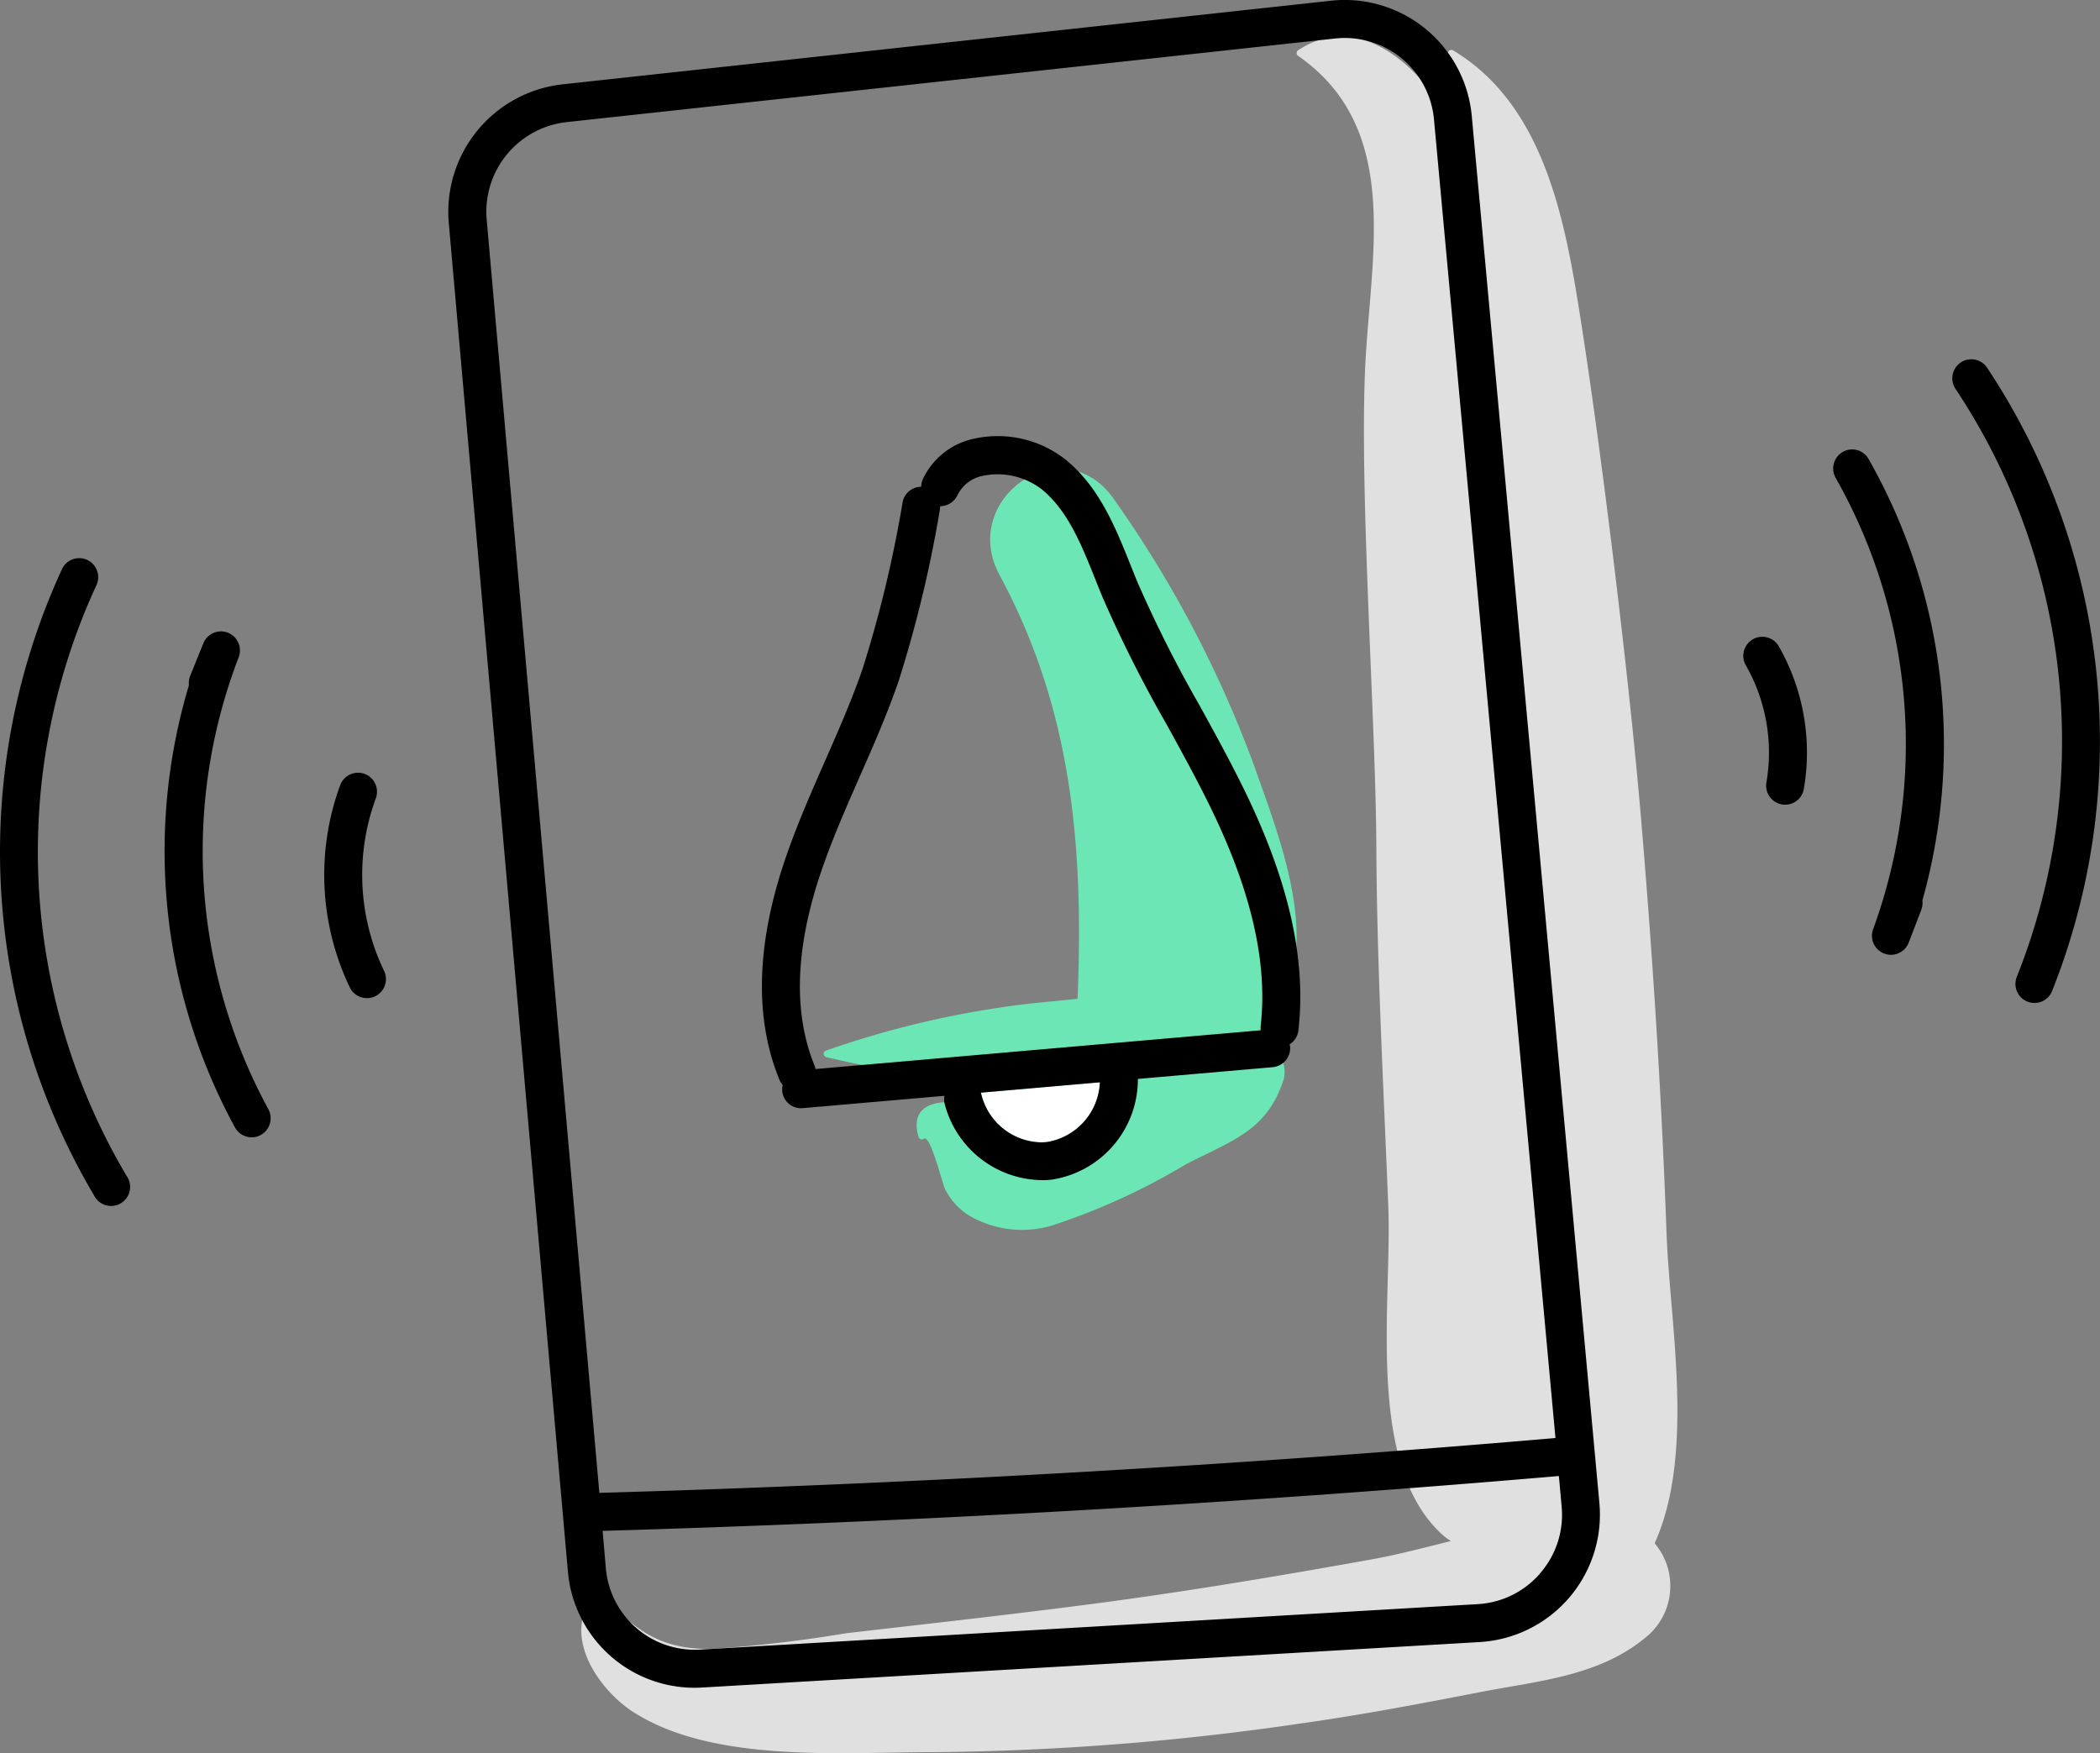
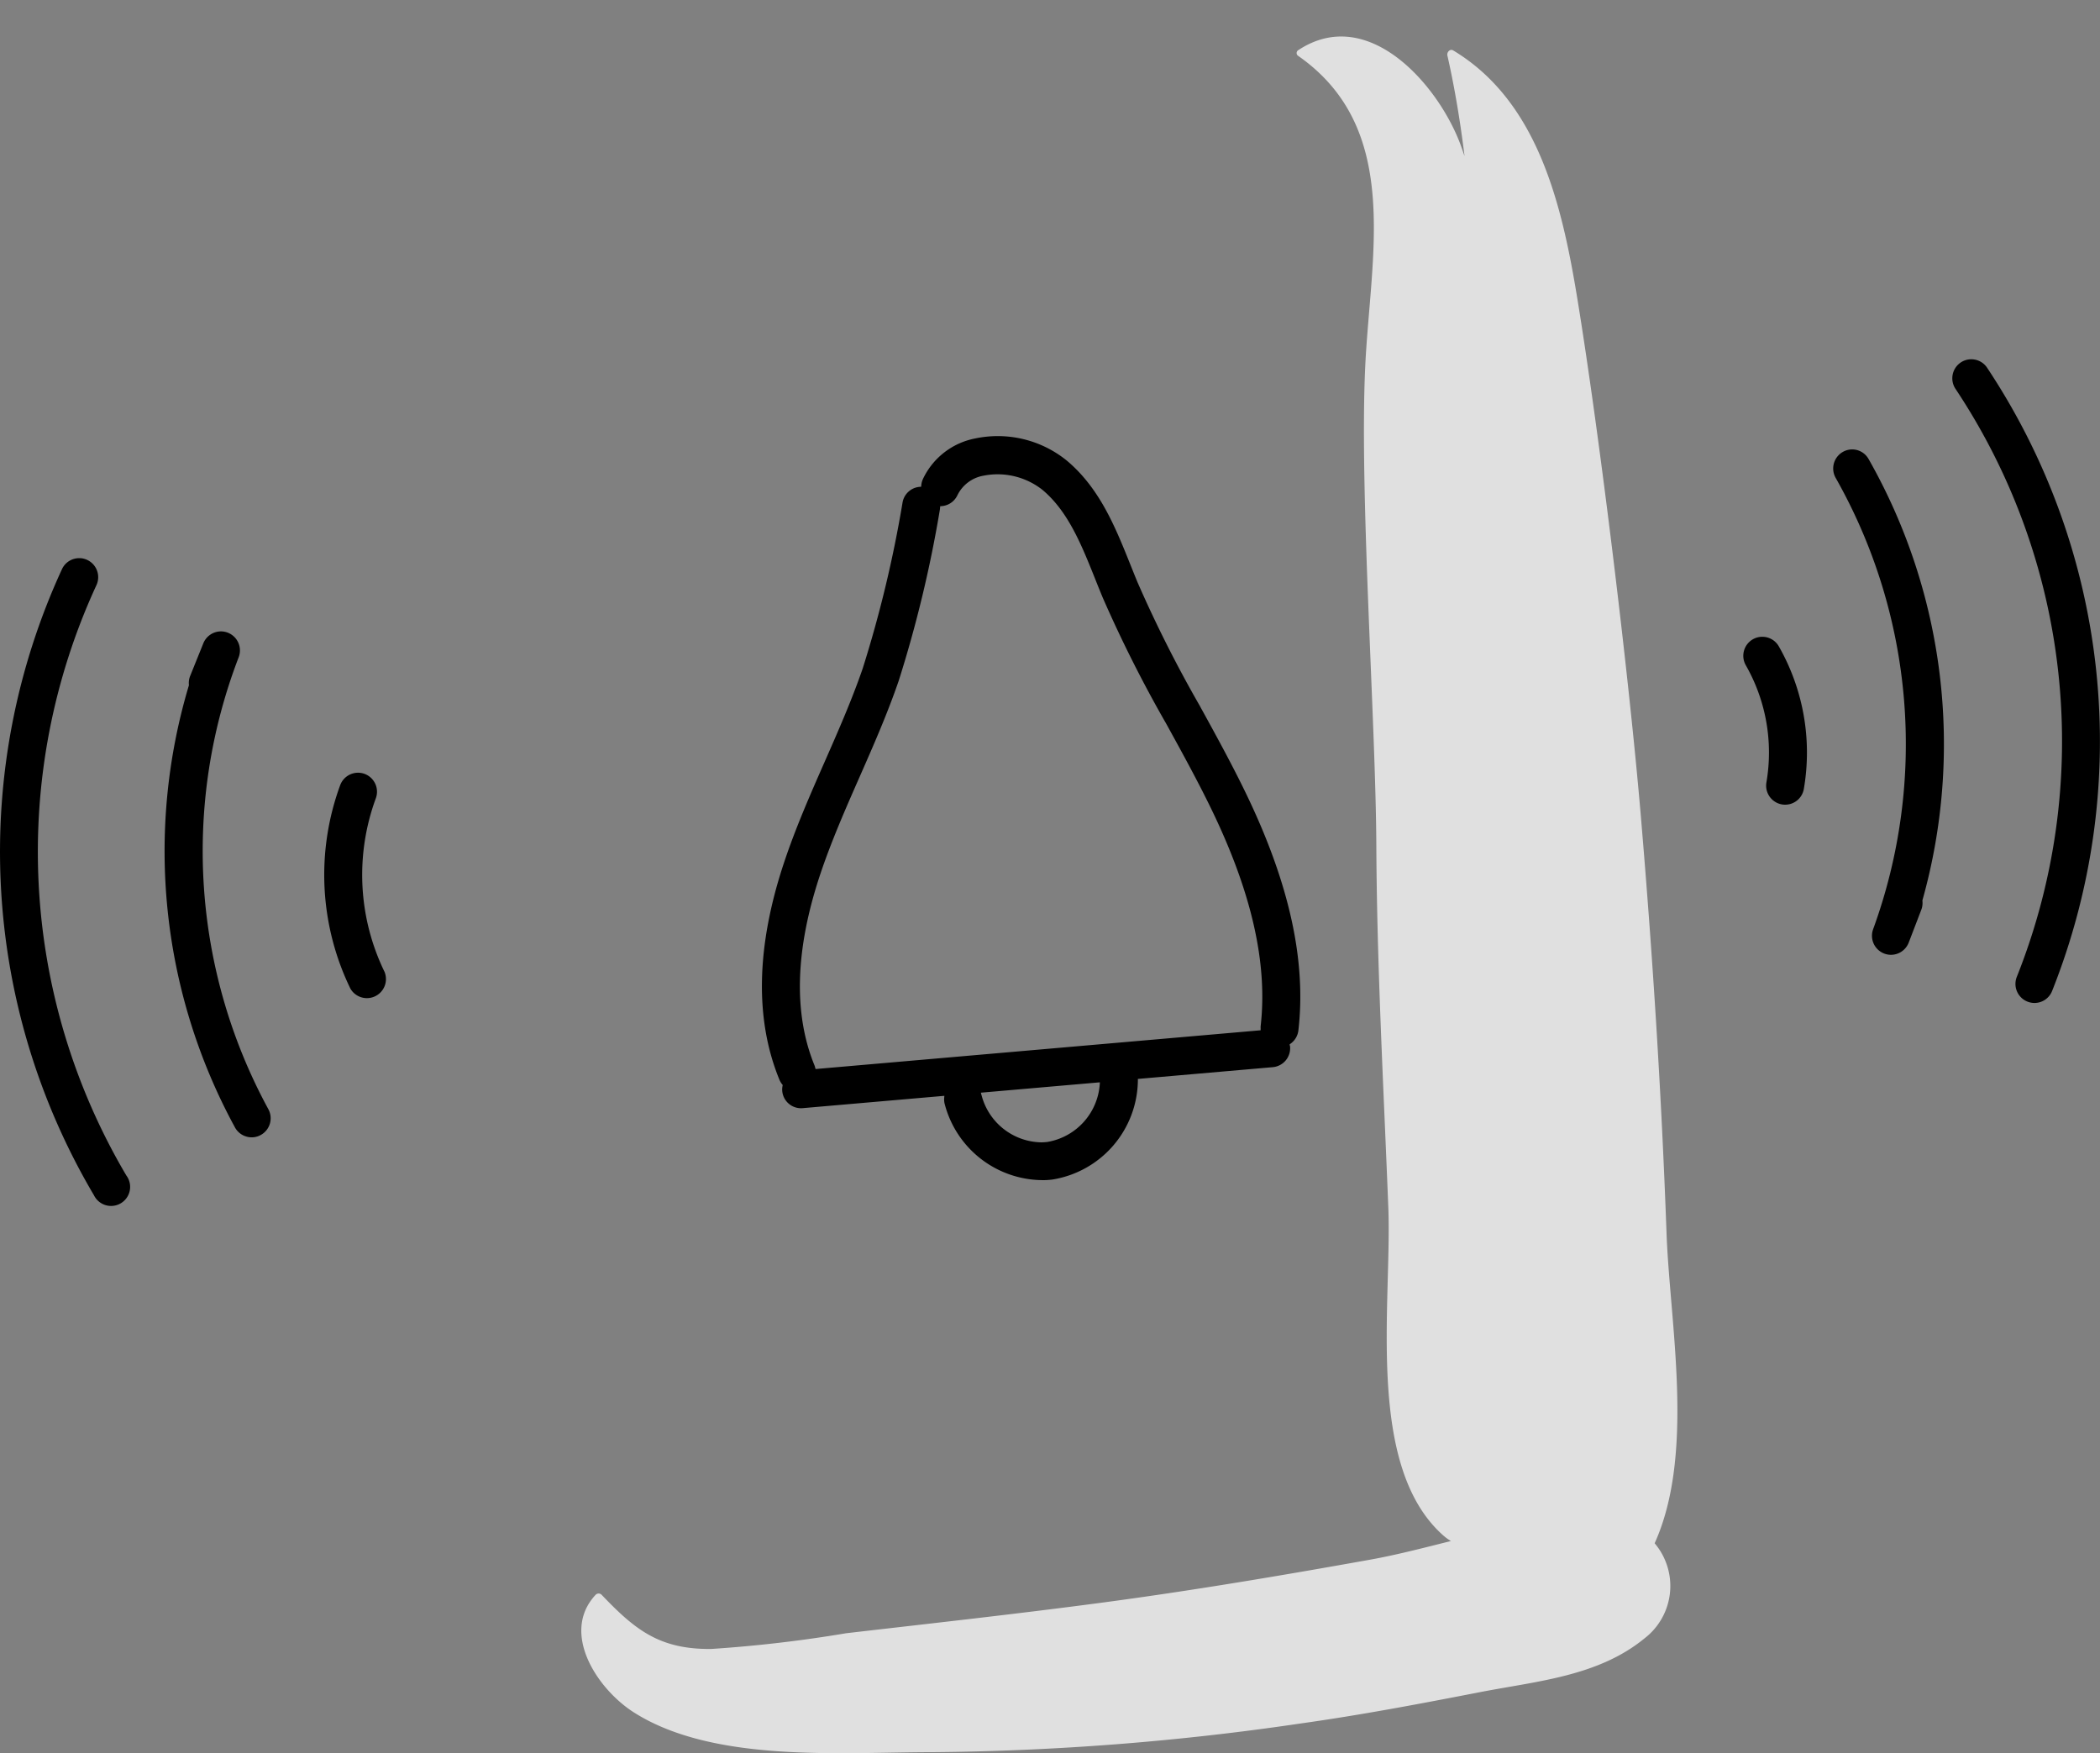
<svg xmlns="http://www.w3.org/2000/svg" id="Grupo_313" data-name="Grupo 313" width="110.199" height="92" viewBox="0 0 110.199 92">
  <rect x="0" y="0" width="110.199" height="92" fill="#808080" stroke="none" />
  <path id="Trazado_559" data-name="Trazado 559" d="M258.494,214.063c-.264-7.316-.729-14.6-1.349-21.9S255,172.3,253.823,165.073c-.8-4.9-2.037-10.386-6.52-13.084-.181-.109-.348.1-.309.266.4,1.761.681,3.518.9,5.276-.087-.248-.17-.5-.265-.741-1.222-3.126-4.858-7.209-8.468-4.812a.177.177,0,0,0-.02.278c5.488,3.813,3.816,10.46,3.541,16.321-.31,6.6.55,18.531.583,25.141.031,6.324.38,12.648.628,18.967.2,5.057-1.23,13.633,2.912,17.257a2.7,2.7,0,0,0,.375.268c-1.432.359-2.847.728-4.209.973-4.7.843-9.41,1.637-14.14,2.266-4.451.591-8.923,1.083-13.384,1.6a70.409,70.409,0,0,1-7.078.825c-2.719.03-4.008-1.006-5.767-2.853a.223.223,0,0,0-.311.017c-1.844,1.987.077,4.935,2.017,6.168,4.205,2.672,10.963,2.083,15.691,2.084a139.992,139.992,0,0,0,19.256-1.5c3.126-.437,6.238-1.024,9.334-1.627,3.056-.6,6.289-.83,8.746-2.842a3.467,3.467,0,0,0,.535-4.993C260,225.615,258.664,218.773,258.494,214.063Z" transform="translate(-171.041 -149.34)" fill="#e0e0e0" />
-   <path id="Trazado_560" data-name="Trazado 560" d="M237.017,152.35a6.7,6.7,0,0,0-6.652-6.1,6.842,6.842,0,0,0-.743.041l-40.344,4.39a6.736,6.736,0,0,0-5.948,7.232l6.253,70.784a6.671,6.671,0,0,0,7.037,6.114l40.815-2.387a6.7,6.7,0,0,0,6.279-7.286Zm-45.7,72.243-.082,0-.007-.081-5.908-66.771a4.732,4.732,0,0,1,4.177-5.078l40.344-4.39a4.7,4.7,0,0,1,5.193,4.253l6.374,69.186-.09.014H241.3C224.775,223.146,207.953,224.11,191.313,224.593Zm49.295,4.216a4.664,4.664,0,0,1-3.288,1.625l-40.808,2.387q-.133.007-.265.007a4.68,4.68,0,0,1-4.677-4.3l-.167-1.942.091,0c7.5-.219,15.095-.536,22.566-.944,9.149-.5,18.376-1.147,27.423-1.923l.09-.013.019.088.137,1.527A4.664,4.664,0,0,1,240.608,228.809Z" transform="translate(-159.784 -146.252)" />
  <g id="Grupo_310" data-name="Grupo 310" transform="translate(0 29.289)">
    <path id="Trazado_561" data-name="Trazado 561" d="M126.921,224.187a1,1,0,0,0-.842-1.425l-.059,0a.994.994,0,0,0-.9.569,35.433,35.433,0,0,0,1.673,32.862,1,1,0,1,0,1.7-1.036A33.389,33.389,0,0,1,126.921,224.187Z" transform="translate(-121.864 -222.76)" />
    <path id="Trazado_562" data-name="Trazado 562" d="M148.306,234.162a1,1,0,0,0-.906-1.36h-.023a1,1,0,0,0-.925.625l-.69,1.711a.986.986,0,0,0-.068.464v.017l0,.016a30.309,30.309,0,0,0,2.419,23.2.99.99,0,0,0,.6.478.979.979,0,0,0,.756-.085,1,1,0,0,0,.394-1.354A28.345,28.345,0,0,1,148.306,234.162Z" transform="translate(-135.782 -228.957)" />
    <path id="Trazado_563" data-name="Trazado 563" d="M169.013,253.526h0a1,1,0,0,0-.582-1.285,1,1,0,0,0-1.284.583,13.661,13.661,0,0,0,.533,10.683,1,1,0,0,0,1.789-.885A11.632,11.632,0,0,1,169.013,253.526Z" transform="translate(-149.293 -240.916)" />
  </g>
  <g id="Grupo_311" data-name="Grupo 311" transform="translate(91.488 18.854)">
    <path id="Trazado_564" data-name="Trazado 564" d="M391.3,195.937a.991.991,0,0,0-.64-.418,1.019,1.019,0,0,0-.186-.017.988.988,0,0,0-.56.174,1,1,0,0,0-.261,1.387,33.386,33.386,0,0,1,3.215,30.84,1,1,0,0,0,.917,1.379h.005a.994.994,0,0,0,.922-.617A35.436,35.436,0,0,0,391.3,195.937Z" transform="translate(-378.519 -195.502)" />
    <path id="Trazado_565" data-name="Trazado 565" d="M374.405,207.892a.986.986,0,0,0-.754.1h0a1,1,0,0,0-.37,1.361,28.346,28.346,0,0,1,1.965,23.683,1,1,0,0,0,.93,1.344h.005a1,1,0,0,0,.932-.641l.66-1.722a.988.988,0,0,0,.06-.465l0-.016,0-.016a30.308,30.308,0,0,0-2.825-23.157A.992.992,0,0,0,374.405,207.892Z" transform="translate(-368.44 -203.127)" />
    <path id="Trazado_566" data-name="Trazado 566" d="M362.1,233.577a1.022,1.022,0,0,0-.26-.034.989.989,0,0,0-.5.134h0a1,1,0,0,0-.365,1.363,9.234,9.234,0,0,1,1.08,6.143,1,1,0,0,0,.806,1.156.829.829,0,0,0,.177.015.993.993,0,0,0,.98-.822,11.256,11.256,0,0,0-1.315-7.491A1,1,0,0,0,362.1,233.577Z" transform="translate(-360.849 -218.98)" />
  </g>
  <g id="Grupo_312" data-name="Grupo 312" transform="translate(39.979 22.882)">
-     <path id="Trazado_567" data-name="Trazado 567" d="M257.562,240.436c-.044-.011-.085-.016-.129-.027a6.43,6.43,0,0,0,1.217-1.506c2.186-3.739.022-9.048-1.276-12.744a59.835,59.835,0,0,0-7.363-14.021c-2.67-3.87-8.187-.063-6.011,3.969,3.837,7.11,4.405,14.35,4.09,22.227-1.214.139-2.436.219-3.643.4a49.394,49.394,0,0,0-9.567,2.323.178.178,0,0,0,.019.339,48.734,48.734,0,0,0,6.922,1.138,2.212,2.212,0,0,1,.228,1.3c-1.288-.236-2.827.037-2.3,1.762a.177.177,0,0,0,.264.091c.351-.288.986,2.394,1.132,2.654a3.446,3.446,0,0,0,1.191,1.331,5.482,5.482,0,0,0,4.576.508,34.545,34.545,0,0,0,6.872-3.164c2.45-1.265,4.267-1.76,5.13-4.477A1.784,1.784,0,0,0,257.562,240.436Z" transform="translate(-231.522 -208.803)" fill="#6ce6b5" />
-     <path id="Trazado_568" data-name="Trazado 568" d="M256.344,295.267a.275.275,0,0,0,.012.034,3.3,3.3,0,0,0,3.117,2.472,2.745,2.745,0,0,0,.345-.022,3.313,3.313,0,0,0,2.741-3.028l0-.1-6.243.544Z" transform="translate(-244.826 -260.707)" fill="#fff" />
    <path id="Trazado_569" data-name="Trazado 569" d="M251.672,224.72c-.749-1.544-1.584-3.062-2.392-4.53l.075-.043-.075.041a66.734,66.734,0,0,1-3.258-6.46c-.126-.3-.25-.613-.374-.921-.795-1.986-1.616-4.035-3.339-5.485a5.749,5.749,0,0,0-4.827-1.169,3.832,3.832,0,0,0-2.741,2.144,1,1,0,0,0-.079.315l-.007.072-.072.006a.994.994,0,0,0-.9.8,63.638,63.638,0,0,1-2.094,8.729c-.568,1.651-1.289,3.29-1.986,4.875-.75,1.705-1.527,3.469-2.135,5.292-1.47,4.4-1.554,8.246-.248,11.423a.972.972,0,0,0,.145.242l.025.031-.007.039a.973.973,0,0,0-.018.268.99.99,0,0,0,1.047.909l7.461-.649-.008.1a.99.99,0,0,0,.015.286,5.338,5.338,0,0,0,5.338,4.036c.108-.006.217-.016.324-.029a5.331,5.331,0,0,0,4.486-5.2l0-.08.08-.007,7-.61a1,1,0,0,0,.907-1.08c0-.011,0-.021-.006-.031S254,238.016,254,238l-.008-.053.043-.031a1,1,0,0,0,.416-.7C254.873,233.535,253.964,229.445,251.672,224.72Zm-7.644,15.32a3.313,3.313,0,0,1-2.741,3.028,2.742,2.742,0,0,1-.345.022,3.3,3.3,0,0,1-3.117-2.472.273.273,0,0,1-.011-.034l-.025-.1,6.243-.544ZM252.47,237a.742.742,0,0,0,0,.1l0,.109-.08.007-23.275,2.027-.028-.1a.637.637,0,0,0-.024-.08c-1.118-2.723-1.019-6.1.295-10.034.581-1.738,1.337-3.458,2.069-5.121.714-1.622,1.453-3.3,2.047-5.03a64.954,64.954,0,0,0,2.165-9,.469.469,0,0,0,.006-.059l.01-.111.072-.005a1,1,0,0,0,.835-.58,1.885,1.885,0,0,1,1.366-1.018,3.8,3.8,0,0,1,3.1.75c1.343,1.13,2.037,2.865,2.771,4.7l.023.058c.119.3.238.595.36.887a68.317,68.317,0,0,0,3.351,6.653c.8,1.456,1.622,2.948,2.347,4.442C252,229.965,252.847,233.7,252.47,237Z" transform="translate(-226.296 -206.024)" />
  </g>
</svg>